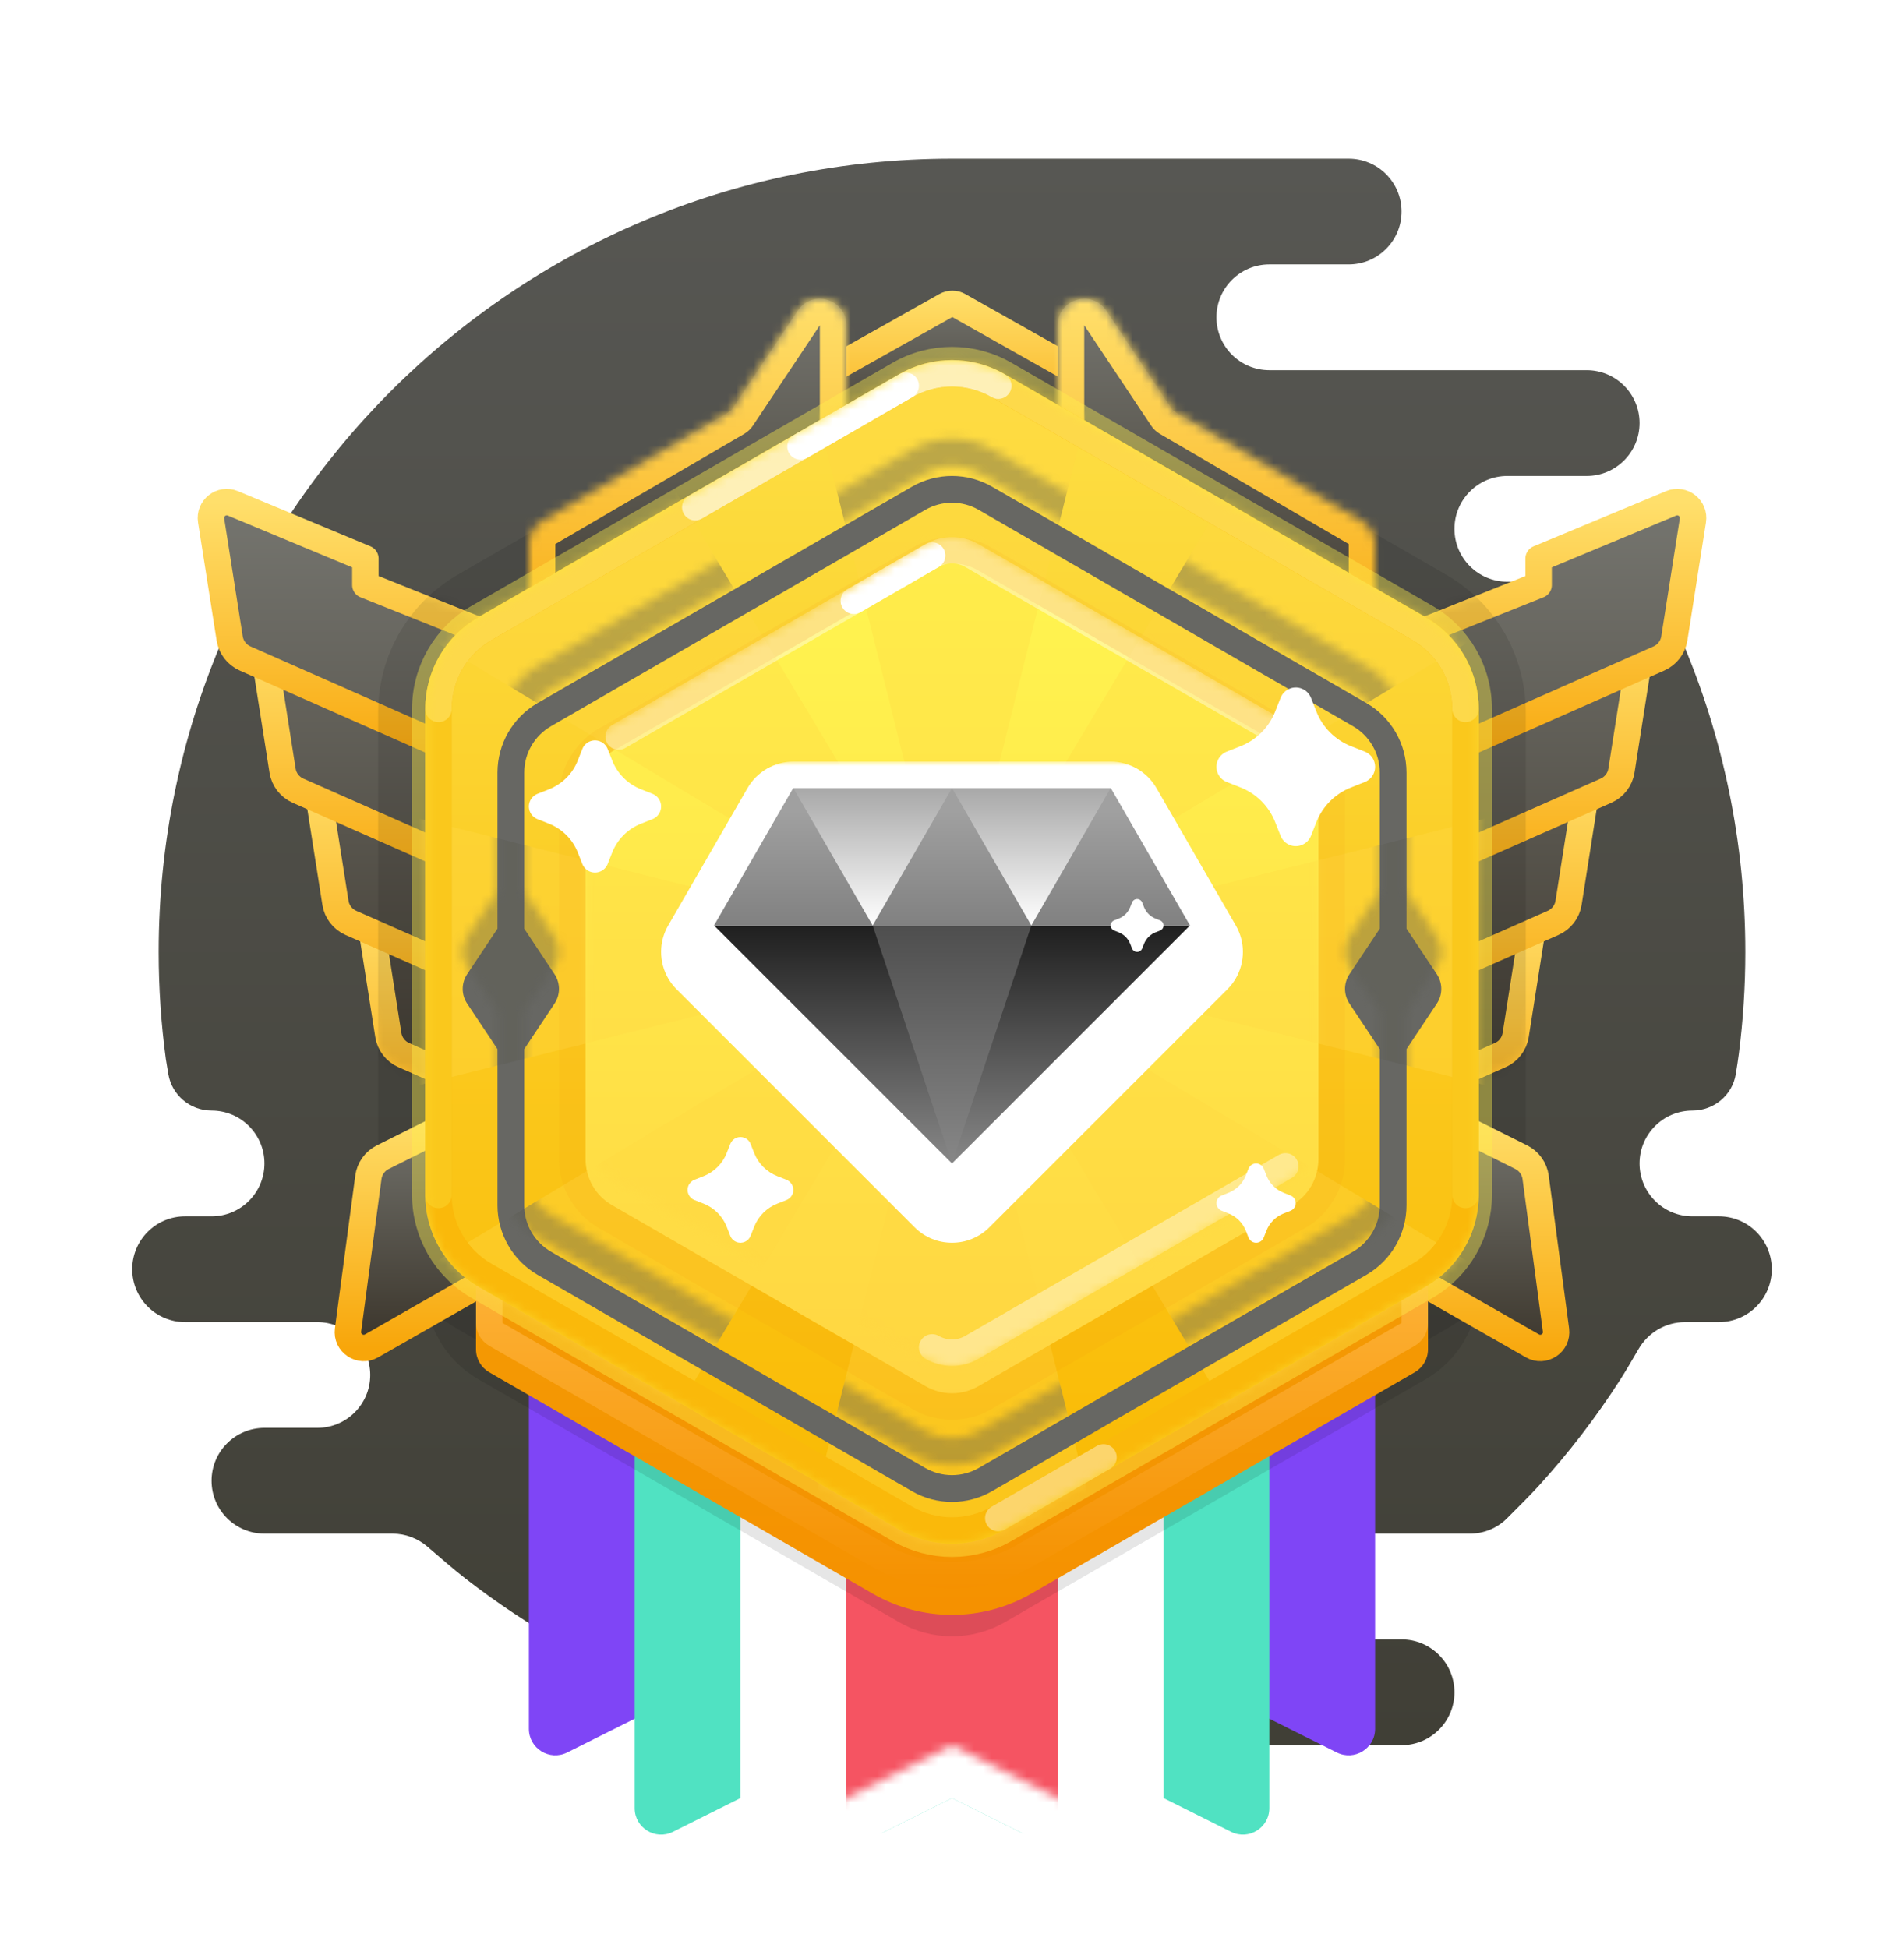
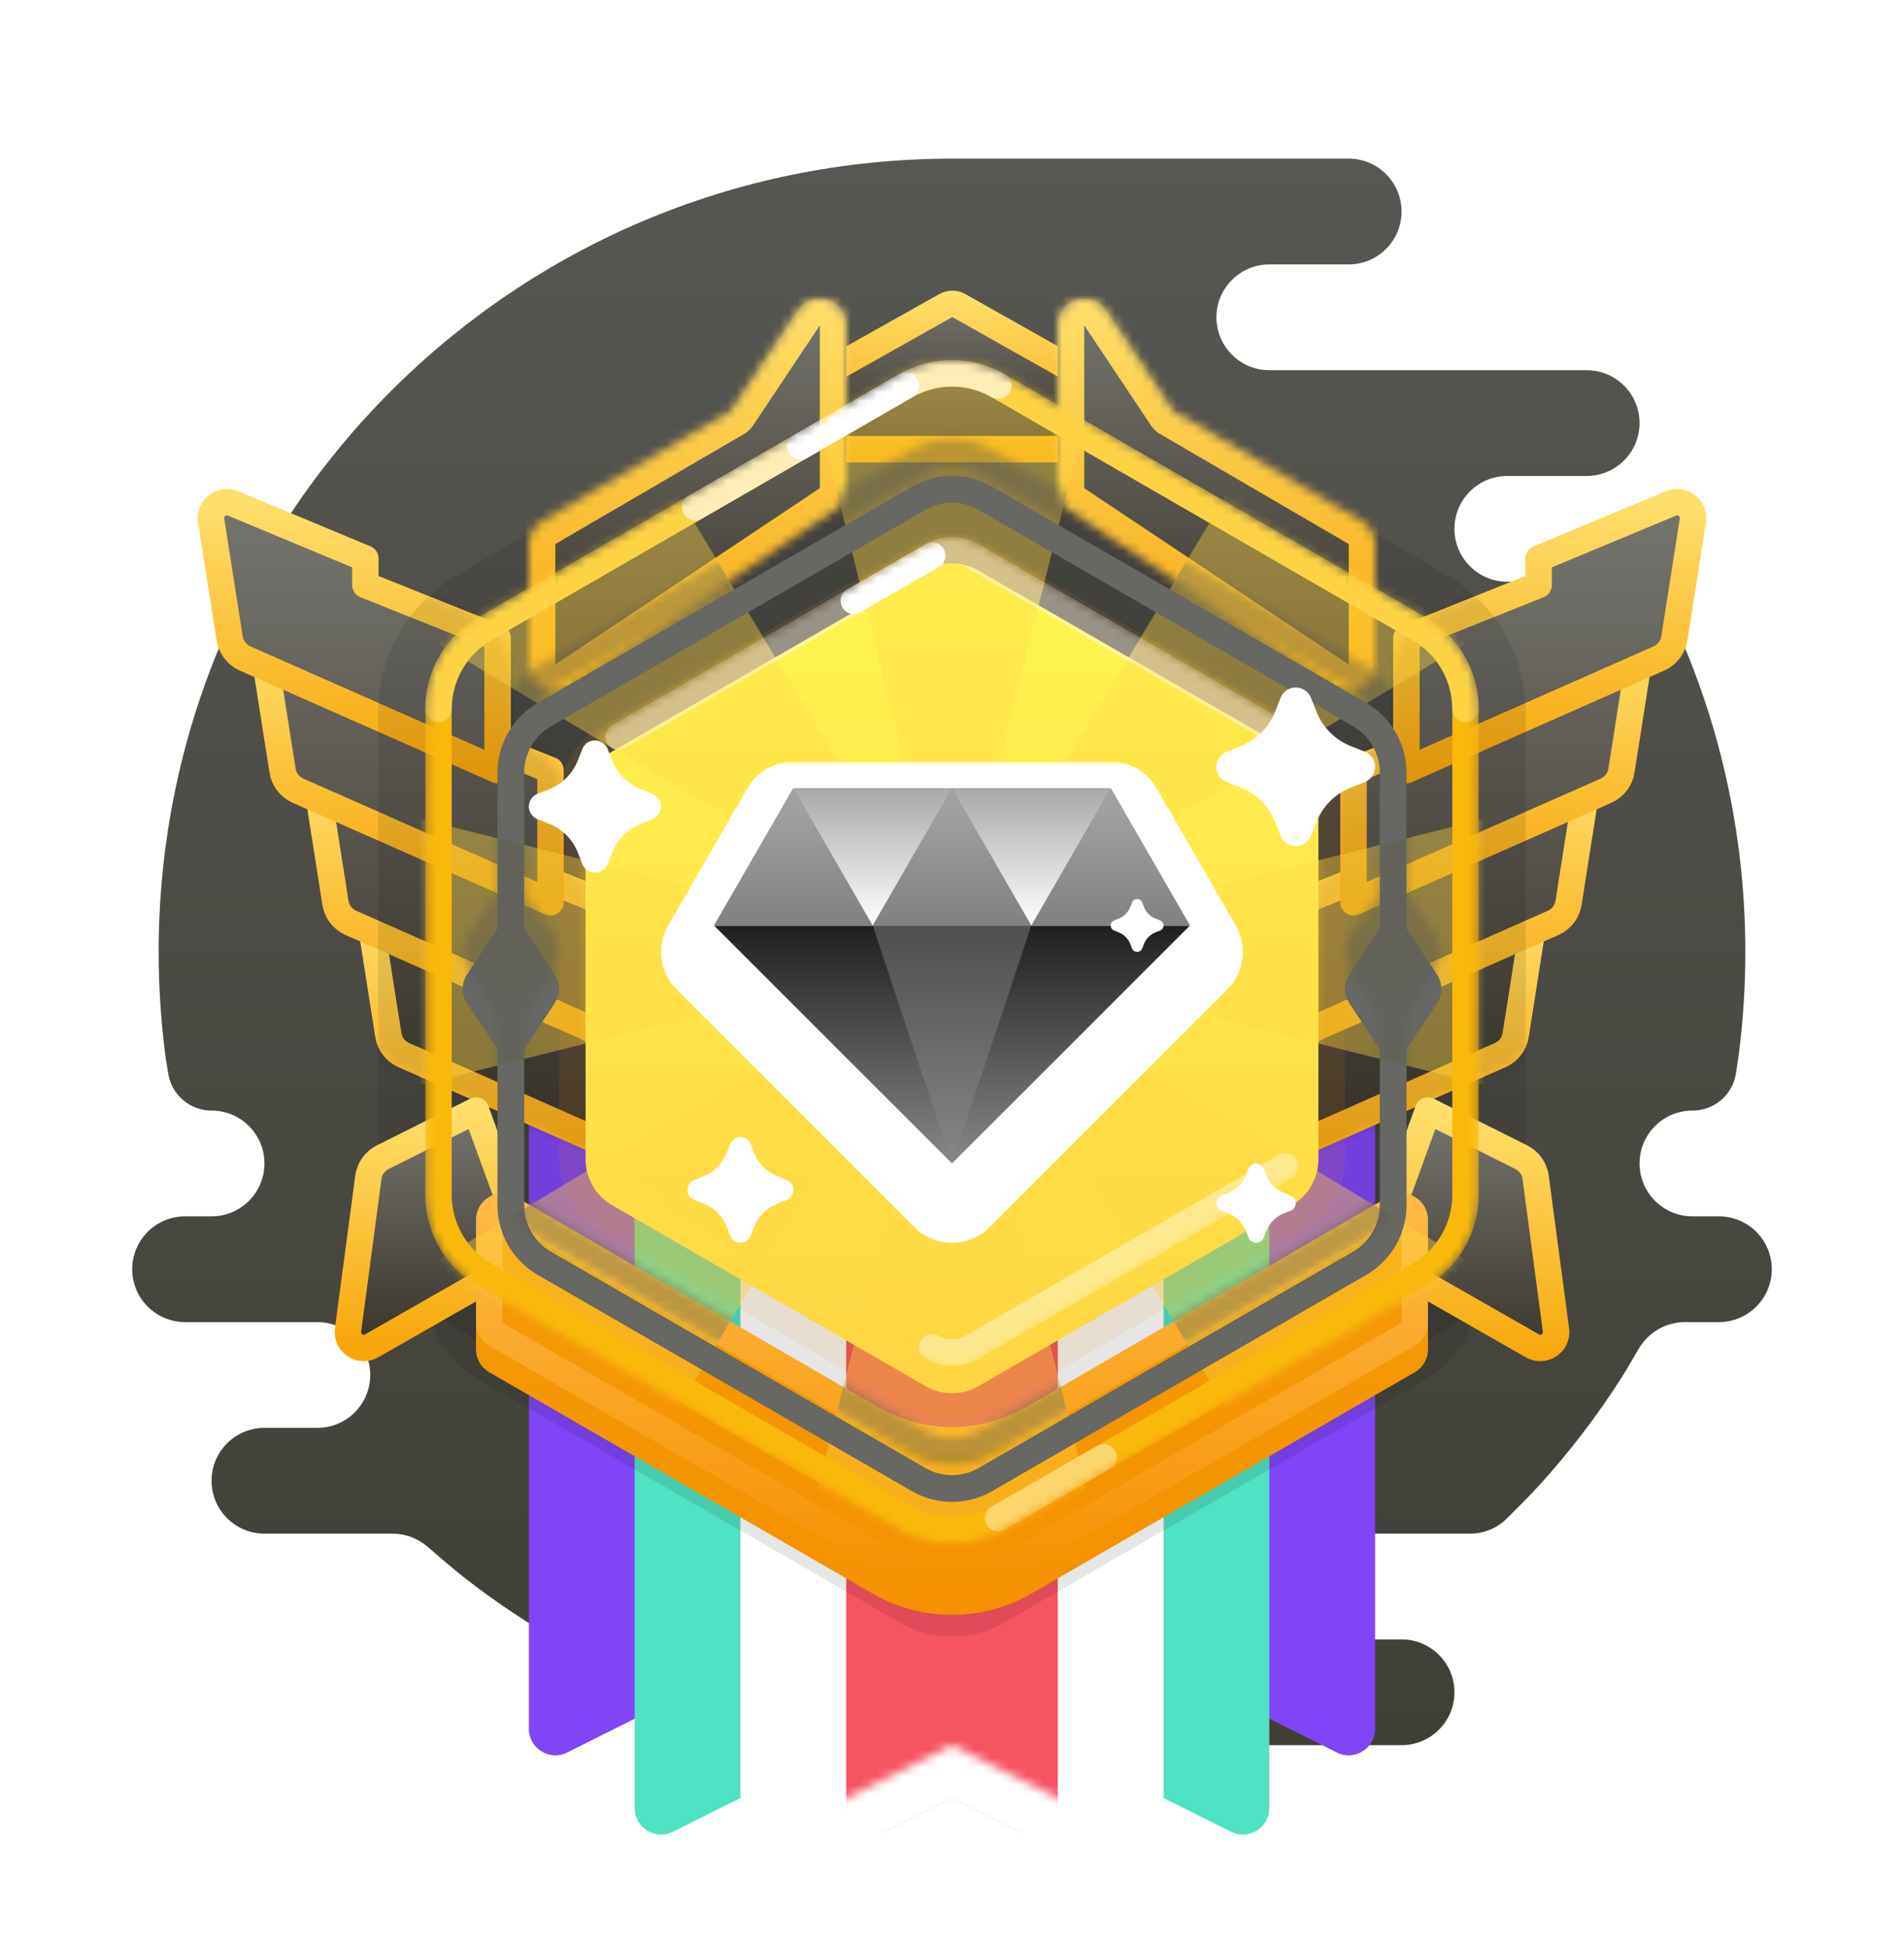
<svg xmlns="http://www.w3.org/2000/svg" width="216" height="221" viewBox="0 0 216 221" fill="none">
  <path fill-rule="evenodd" clip-rule="evenodd" d="M159 186C162.314 186 165 188.686 165 192C165 195.314 162.314 198 159 198H105C104.647 198 104.302 197.97 103.966 197.911C84.692 197.061 66.992 190.148 52.728 179.034C51.568 178.13 49.82 176.631 48.524 175.504C47.416 174.54 46 174 44.531 174H30C26.686 174 24 171.314 24 168C24 164.686 26.686 162 30 162H36C39.314 162 42 159.314 42 156C42 152.686 39.314 150 36 150H21C17.686 150 15 147.314 15 144C15 140.686 17.686 138 21 138H24C27.314 138 30 135.314 30 132C30 128.686 27.314 126 24 126C21.574 126 19.499 124.251 19.095 121.859C18.948 120.99 18.832 120.29 18.813 120.147C18.277 116.175 18 112.12 18 108C18 58.294 58.294 18 108 18C123 18 138 18 153 18C156.314 18 159 20.686 159 24C159 27.314 156.314 30 153 30H144C140.686 30 138 32.686 138 36C138 39.314 140.686 42 144 42H180C183.314 42 186 44.686 186 48C186 51.312 183.317 53.996 180.007 54L171 54C167.686 54 165 56.686 165 60C165 63.314 167.686 66 171 66H183.918C186.187 66 188.267 67.278 189.251 69.322C189.842 70.551 190.464 71.877 190.871 72.835C195.461 83.638 198 95.522 198 108C198 111.921 197.749 115.782 197.263 119.571C197.181 120.208 197.056 121.025 196.919 121.862C196.528 124.264 194.433 126 192 126C188.686 126 186 128.686 186 132C186 135.314 188.686 138 192 138H195C198.314 138 201 140.686 201 144C201 147.314 198.314 150 195 150H191.148C188.97 150 186.967 151.183 185.879 153.07C185.172 154.295 184.386 155.628 183.803 156.538C182.434 158.671 180.978 160.742 179.44 162.747C177.894 164.76 176.266 166.706 174.559 168.58C173.623 169.609 172.105 171.132 170.922 172.302C169.815 173.397 168.318 174 166.761 174H150C146.686 174 144 176.686 144 180C144 183.291 146.649 185.963 149.931 186L159 186Z" fill="url(#paint0_linear_503_14058)" />
  <g opacity="0.1">
    <path fill-rule="evenodd" clip-rule="evenodd" d="M98.996 38.031C104.565 34.815 111.426 34.815 116.996 38.031L164.091 65.221C169.66 68.437 173.091 74.379 173.091 80.81V135.191C173.091 141.622 169.66 147.564 164.091 150.779L116.996 177.97C111.426 181.185 104.565 181.185 98.996 177.97L51.9 150.779C46.331 147.564 42.9 141.622 42.9 135.191L42.9 80.81C42.9 74.379 46.331 68.437 51.9 65.221L98.996 38.031Z" fill="black" style="mix-blend-mode:multiply" />
  </g>
  <g filter="url(#filter0_d_503_14058)">
    <path fill-rule="evenodd" clip-rule="evenodd" d="M60 99H108V190.146C108 192.376 105.653 193.827 103.658 192.829L84 183L64.342 192.829C62.347 193.827 60 192.376 60 190.146V99Z" fill="#7F45F6" />
  </g>
  <g filter="url(#filter1_d_503_14058)">
    <path fill-rule="evenodd" clip-rule="evenodd" d="M72 108H120V199.146C120 201.376 117.653 202.827 115.658 201.829L96 192L76.342 201.829C74.347 202.827 72 201.376 72 199.146V108Z" fill="#50E2C2" />
  </g>
  <g filter="url(#filter2_d_503_14058)">
    <path fill-rule="evenodd" clip-rule="evenodd" d="M108 99H156V190.146C156 192.376 153.653 193.827 151.658 192.829L132 183L112.342 192.829C110.347 193.827 108 192.376 108 190.146V99Z" fill="#7F45F6" />
  </g>
  <g filter="url(#filter3_d_503_14058)">
    <path fill-rule="evenodd" clip-rule="evenodd" d="M96 108H144V199.146C144 201.376 141.653 202.827 139.658 201.829L120 192L100.342 201.829C98.347 202.827 96 201.376 96 199.146V108Z" fill="#50E2C2" />
  </g>
  <g filter="url(#filter4_d_503_14058)">
    <path fill-rule="evenodd" clip-rule="evenodd" d="M84 114H132V205.146C132 207.376 129.653 208.827 127.658 207.829L108 198L88.342 207.829C86.347 208.827 84 207.376 84 205.146V114Z" fill="white" />
  </g>
  <mask id="mask0_503_14058" style="mask-type:luminance" maskUnits="userSpaceOnUse" x="84" y="114" width="48" height="95">
    <path fill-rule="evenodd" clip-rule="evenodd" d="M84 114H132V205.146C132 207.376 129.653 208.827 127.658 207.829L108 198L88.342 207.829C86.347 208.827 84 207.376 84 205.146V114Z" fill="white" />
  </mask>
  <g mask="url(#mask0_503_14058)">
    <rect x="96" y="114" width="24" height="96" fill="#F55462" />
  </g>
  <path style="mix-blend-mode:multiply" opacity="0.1" fill-rule="evenodd" clip-rule="evenodd" d="M102 52.968C105.713 50.825 110.287 50.825 114 52.968L161.756 80.54C165.469 82.683 167.756 86.645 167.756 90.932V146.076C167.756 150.363 165.469 154.324 161.756 156.468L114 184.04C110.287 186.183 105.713 186.183 102 184.04L54.244 156.468C50.531 154.324 48.244 150.363 48.244 146.076L48.244 90.932C48.244 86.645 50.532 82.683 54.244 80.54L102 52.968Z" fill="black" />
  <path fill-rule="evenodd" clip-rule="evenodd" d="M74.45 117.371L59.45 111.371V108.371L44.42 102.109C43.121 101.568 41.731 102.66 41.95 104.05L44.054 117.428C44.212 118.436 44.871 119.294 45.804 119.706L74.45 132.371V117.371Z" fill="url(#paint1_linear_503_14058)" stroke="url(#paint2_linear_503_14058)" stroke-width="3" stroke-linecap="round" stroke-linejoin="round" />
  <path fill-rule="evenodd" clip-rule="evenodd" d="M68.45 102.371L53.45 96.371V93.371L38.42 87.109C37.121 86.568 35.731 87.66 35.95 89.05L38.054 102.428C38.212 103.436 38.871 104.294 39.804 104.706L68.45 117.371V102.371Z" fill="url(#paint3_linear_503_14058)" stroke="url(#paint4_linear_503_14058)" stroke-width="3" stroke-linecap="round" stroke-linejoin="round" />
  <path fill-rule="evenodd" clip-rule="evenodd" d="M62.45 87.371L47.45 81.371V78.371L32.42 72.109C31.121 71.568 29.731 72.66 29.95 74.05L32.054 87.428C32.212 88.436 32.871 89.293 33.804 89.706L62.45 102.371V87.371Z" fill="url(#paint5_linear_503_14058)" stroke="url(#paint6_linear_503_14058)" stroke-width="3" stroke-linecap="round" stroke-linejoin="round" />
  <path fill-rule="evenodd" clip-rule="evenodd" d="M56.45 72.371L41.45 66.371V63.371L26.42 57.109C25.121 56.568 23.731 57.66 23.95 59.05L26.054 72.428C26.212 73.436 26.872 74.294 27.804 74.706L56.45 87.371V72.371Z" fill="url(#paint7_linear_503_14058)" stroke="url(#paint8_linear_503_14058)" stroke-width="3" stroke-linecap="round" stroke-linejoin="round" />
  <mask id="mask1_503_14058" style="mask-type:luminance" maskUnits="userSpaceOnUse" x="22" y="55" width="54" height="76">
    <path fill-rule="evenodd" clip-rule="evenodd" d="M30.631 78.385C30.375 76.757 29.311 75.372 27.804 74.706C26.872 74.293 26.212 73.436 26.054 72.428L23.95 59.05C23.898 58.722 23.938 58.385 24.066 58.078C24.448 57.16 25.502 56.727 26.42 57.109L40.076 62.799C40.908 63.145 41.45 63.958 41.45 64.86C41.45 65.773 42.005 66.594 42.853 66.933L52.678 70.862C54.956 71.774 56.45 73.98 56.45 76.433V81.74C56.45 83.692 57.638 85.447 59.45 86.171C61.261 86.896 62.45 88.651 62.45 90.602V96.74C62.45 98.692 63.638 100.446 65.45 101.171C67.261 101.896 68.45 103.651 68.45 105.602V111.74C68.45 113.692 69.638 115.446 71.45 116.171C73.261 116.896 74.45 118.651 74.45 120.602V123.158C74.45 127.495 69.99 130.399 66.023 128.646L45.804 119.706C44.871 119.294 44.212 118.436 44.054 117.428L42.631 108.384C42.375 106.757 41.31 105.372 39.804 104.706C38.871 104.294 38.212 103.436 38.054 102.428L36.631 93.385C36.375 91.757 35.31 90.372 33.804 89.706C32.871 89.293 32.212 88.436 32.054 87.428L30.631 78.385Z" fill="white" stroke="white" stroke-width="3" />
  </mask>
  <g mask="url(#mask1_503_14058)">
    <g opacity="0.1">
      <path fill-rule="evenodd" clip-rule="evenodd" d="M98.996 38.031C104.565 34.815 111.426 34.815 116.996 38.031L164.091 65.221C169.66 68.437 173.091 74.379 173.091 80.81V135.191C173.091 141.622 169.66 147.564 164.091 150.779L116.996 177.97C111.426 181.185 104.565 181.185 98.996 177.97L51.9 150.779C46.331 147.564 42.9 141.622 42.9 135.191L42.9 80.81C42.9 74.379 46.331 68.437 51.9 65.221L98.996 38.031Z" fill="black" style="mix-blend-mode:multiply" />
    </g>
  </g>
  <path fill-rule="evenodd" clip-rule="evenodd" d="M141.55 117.371L156.55 111.371V108.371L171.58 102.109C172.879 101.568 174.269 102.66 174.05 104.05L171.946 117.428C171.788 118.436 171.128 119.294 170.196 119.706L141.55 132.371V117.371Z" fill="url(#paint9_linear_503_14058)" stroke="url(#paint10_linear_503_14058)" stroke-width="3" stroke-linecap="round" stroke-linejoin="round" />
  <path fill-rule="evenodd" clip-rule="evenodd" d="M147.55 102.371L162.55 96.371V93.371L177.58 87.109C178.879 86.568 180.269 87.66 180.05 89.05L177.946 102.428C177.788 103.436 177.128 104.294 176.196 104.706L147.55 117.371V102.371Z" fill="url(#paint11_linear_503_14058)" stroke="url(#paint12_linear_503_14058)" stroke-width="3" stroke-linecap="round" stroke-linejoin="round" />
  <path fill-rule="evenodd" clip-rule="evenodd" d="M153.55 87.371L168.55 81.371V78.371L183.58 72.109C184.879 71.568 186.269 72.66 186.05 74.05L183.946 87.428C183.788 88.436 183.128 89.293 182.196 89.706L153.55 102.371V87.371Z" fill="url(#paint13_linear_503_14058)" stroke="url(#paint14_linear_503_14058)" stroke-width="3" stroke-linecap="round" stroke-linejoin="round" />
  <path fill-rule="evenodd" clip-rule="evenodd" d="M159.55 72.371L174.55 66.371V63.371L189.58 57.109C190.879 56.568 192.269 57.66 192.05 59.05L189.946 72.428C189.788 73.436 189.128 74.293 188.196 74.706L159.55 87.371V72.371Z" fill="url(#paint15_linear_503_14058)" stroke="url(#paint16_linear_503_14058)" stroke-width="3" stroke-linecap="round" stroke-linejoin="round" />
  <mask id="mask2_503_14058" style="mask-type:luminance" maskUnits="userSpaceOnUse" x="140" y="55" width="54" height="76">
    <path fill-rule="evenodd" clip-rule="evenodd" d="M185.369 78.385C185.624 76.757 186.689 75.372 188.196 74.706C189.128 74.293 189.788 73.436 189.946 72.428L192.05 59.05C192.102 58.722 192.062 58.385 191.934 58.078C191.551 57.16 190.497 56.727 189.58 57.109L175.924 62.799C175.092 63.145 174.55 63.958 174.55 64.86C174.55 65.773 173.994 66.594 173.147 66.933L163.322 70.862C161.044 71.774 159.55 73.98 159.55 76.433V81.74C159.55 83.692 158.362 85.447 156.55 86.171C154.738 86.896 153.55 88.651 153.55 90.602V96.74C153.55 98.692 152.362 100.446 150.55 101.171C148.738 101.896 147.55 103.651 147.55 105.602V111.74C147.55 113.692 146.362 115.446 144.55 116.171C142.738 116.896 141.55 118.651 141.55 120.602V123.158C141.55 127.495 146.01 130.399 149.977 128.646L170.196 119.706C171.128 119.294 171.788 118.436 171.946 117.428L173.369 108.384C173.624 106.757 174.689 105.372 176.196 104.706C177.128 104.294 177.788 103.436 177.946 102.428L179.369 93.385C179.624 91.757 180.689 90.372 182.196 89.706C183.128 89.293 183.788 88.436 183.946 87.428L185.369 78.385Z" fill="white" stroke="white" stroke-width="3" />
  </mask>
  <g mask="url(#mask2_503_14058)">
    <g opacity="0.1">
      <path fill-rule="evenodd" clip-rule="evenodd" d="M116.996 38.031C111.426 34.815 104.565 34.815 98.996 38.031L51.9 65.221C46.331 68.437 42.9 74.379 42.9 80.81V135.191C42.9 141.622 46.331 147.564 51.9 150.779L98.996 177.97C104.565 181.185 111.426 181.185 116.995 177.97L164.091 150.779C169.66 147.564 173.091 141.622 173.091 135.191L173.091 80.81C173.091 74.379 169.66 68.437 164.091 65.221L116.996 38.031Z" fill="black" style="mix-blend-mode:multiply" />
    </g>
  </g>
  <path fill-rule="evenodd" clip-rule="evenodd" d="M54 126L43.422 131.289C42.533 131.734 41.921 132.59 41.79 133.576L39.481 150.895C39.284 152.372 40.864 153.435 42.158 152.695L60 142.5L54 126Z" fill="url(#paint17_linear_503_14058)" stroke="url(#paint18_linear_503_14058)" stroke-width="3" stroke-linecap="round" stroke-linejoin="round" />
  <path fill-rule="evenodd" clip-rule="evenodd" d="M162 126L172.578 131.289C173.467 131.734 174.079 132.59 174.21 133.576L176.519 150.895C176.716 152.372 175.136 153.435 173.842 152.695L156 142.5L162 126Z" fill="url(#paint19_linear_503_14058)" stroke="url(#paint20_linear_503_14058)" stroke-width="3" stroke-linecap="round" stroke-linejoin="round" />
  <path d="M132.691 48.155C134.034 48.913 133.497 50.962 131.954 50.962H84.046C82.502 50.962 81.965 48.911 83.311 48.154L107.3 34.667C107.757 34.41 108.315 34.41 108.772 34.668L132.691 48.155Z" fill="url(#paint21_linear_503_14058)" stroke="url(#paint22_linear_503_14058)" stroke-width="3" stroke-linecap="round" stroke-linejoin="round" />
  <g filter="url(#filter5_i_503_14058)">
    <path fill-rule="evenodd" clip-rule="evenodd" d="M162 150.091C162 151.163 161.428 152.153 160.5 152.689L117 177.804C111.431 181.02 104.569 181.02 99 177.804L55.5 152.689C54.572 152.153 54 151.163 54 150.091V138.387C54 136.075 56.506 134.632 58.506 135.793L99.567 159.625C104.781 162.652 111.219 162.652 116.434 159.625L157.494 135.793C159.494 134.632 162 136.075 162 138.387V150.091Z" fill="url(#paint23_linear_503_14058)" />
  </g>
  <path d="M160.5 150.091C160.5 150.627 160.214 151.122 159.75 151.39L116.25 176.505C111.145 179.453 104.855 179.453 99.75 176.505L56.25 151.39C55.786 151.122 55.5 150.627 55.5 150.091V138.387C55.5 137.231 56.753 136.509 57.753 137.09L98.814 160.923C104.494 164.22 111.506 164.22 117.187 160.923L158.247 137.09C159.247 136.509 160.5 137.231 160.5 138.387V150.091Z" stroke="url(#paint24_linear_503_14058)" stroke-width="3" stroke-linecap="round" stroke-linejoin="round" />
  <mask id="path-28-inside-1_503_14058" fill="white">
    <path fill-rule="evenodd" clip-rule="evenodd" d="M96.008 44.21C96.008 44.214 96.008 44.218 96.008 44.223V55.394C96.008 56.398 95.506 57.334 94.671 57.891L64.664 77.892C62.67 79.22 60 77.791 60 75.395V61.724C60 60.656 60.567 59.67 61.489 59.132L82.913 46.637L90.512 35.242C92.158 32.773 96.008 33.938 96.008 36.906V44.21Z" />
  </mask>
  <path fill-rule="evenodd" clip-rule="evenodd" d="M96.008 44.21C96.008 44.214 96.008 44.218 96.008 44.223V55.394C96.008 56.398 95.506 57.334 94.671 57.891L64.664 77.892C62.67 79.22 60 77.791 60 75.395V61.724C60 60.656 60.567 59.67 61.489 59.132L82.913 46.637L90.512 35.242C92.158 32.773 96.008 33.938 96.008 36.906V44.21Z" fill="url(#paint25_linear_503_14058)" />
  <path d="M96.008 44.21H93.008L93.008 44.223L96.008 44.21ZM94.671 57.891L96.335 60.387V60.387L94.671 57.891ZM64.664 77.892L63 75.395H63L64.664 77.892ZM61.489 59.132L59.977 56.541H59.977L61.489 59.132ZM82.913 46.637L84.425 49.228C84.819 48.998 85.156 48.681 85.409 48.301L82.913 46.637ZM90.512 35.242L93.008 36.906V36.906L90.512 35.242ZM93.008 44.223L93.008 44.223H99.008C99.008 44.215 99.008 44.206 99.008 44.197L93.008 44.223ZM93.008 44.223V55.394H99.008V44.223H93.008ZM93.008 55.394L96.335 60.387C98.005 59.274 99.008 57.401 99.008 55.394H93.008ZM93.008 55.394L63 75.395L66.328 80.388L96.335 60.387L93.008 55.394ZM63 75.395L63 75.395H57C57 80.187 62.34 83.046 66.328 80.388L63 75.395ZM63 75.395V61.724H57V75.395H63ZM63 61.724L63 61.724L59.977 56.541C58.134 57.616 57 59.589 57 61.724H63ZM63 61.724L84.425 49.228L81.402 44.045L59.977 56.541L63 61.724ZM85.409 48.301L93.008 36.906L88.016 33.578L80.418 44.972L85.409 48.301ZM93.008 36.906C93.02 36.887 93.029 36.878 93.032 36.874C93.035 36.871 93.034 36.873 93.029 36.876C93.025 36.88 93.018 36.884 93.01 36.888C93.002 36.892 92.995 36.895 92.988 36.897C92.975 36.902 92.97 36.901 92.975 36.901C92.978 36.901 92.982 36.901 92.988 36.902C92.994 36.903 93.001 36.904 93.008 36.906C93.015 36.908 93.021 36.911 93.026 36.914C93.032 36.916 93.035 36.918 93.038 36.92C93.042 36.923 93.037 36.92 93.029 36.91C93.025 36.904 93.02 36.898 93.016 36.89C93.011 36.882 93.008 36.875 93.006 36.869C93.004 36.864 93.004 36.862 93.005 36.866C93.006 36.871 93.008 36.883 93.008 36.906H99.008C99.008 30.97 91.309 28.639 88.016 33.578L93.008 36.906ZM93.008 36.906V44.21H99.008V36.906H93.008Z" fill="url(#paint26_linear_503_14058)" mask="url(#path-28-inside-1_503_14058)" />
  <mask id="path-30-inside-2_503_14058" fill="white">
    <path fill-rule="evenodd" clip-rule="evenodd" d="M120 44.21C120 44.214 120 44.218 120 44.223V55.394C120 56.398 120.501 57.334 121.336 57.891L151.344 77.892C153.337 79.22 156.008 77.791 156.008 75.395V61.724C156.008 60.656 155.441 59.67 154.519 59.132L133.094 46.637L125.496 35.242C123.849 32.773 120 33.938 120 36.906V44.21Z" />
  </mask>
  <path fill-rule="evenodd" clip-rule="evenodd" d="M120 44.21C120 44.214 120 44.218 120 44.223V55.394C120 56.398 120.501 57.334 121.336 57.891L151.344 77.892C153.337 79.22 156.008 77.791 156.008 75.395V61.724C156.008 60.656 155.441 59.67 154.519 59.132L133.094 46.637L125.496 35.242C123.849 32.773 120 33.938 120 36.906V44.21Z" fill="url(#paint27_linear_503_14058)" />
  <path d="M120 44.21L123 44.222V44.21H120ZM121.336 57.891L119.672 60.387L119.672 60.387L121.336 57.891ZM151.344 77.892L153.008 75.395L151.344 77.892ZM154.519 59.132L156.03 56.541V56.541L154.519 59.132ZM133.094 46.637L130.598 48.301C130.851 48.681 131.188 48.998 131.583 49.228L133.094 46.637ZM125.496 35.242L127.992 33.578L125.496 35.242ZM117 44.198C117 44.206 117 44.214 117 44.223H123C123 44.222 123 44.222 123 44.222L117 44.198ZM117 44.223V55.394H123V44.223H117ZM117 55.394C117 57.401 118.003 59.274 119.672 60.387L123 55.394H123H117ZM119.672 60.387L149.68 80.388L153.008 75.395L123 55.394L119.672 60.387ZM149.68 80.388C153.667 83.046 159.008 80.187 159.008 75.395H153.008L153.008 75.395L149.68 80.388ZM159.008 75.395V61.724H153.008V75.395H159.008ZM159.008 61.724C159.008 59.589 157.874 57.616 156.03 56.541L153.008 61.724V61.724H159.008ZM156.03 56.541L134.605 44.045L131.583 49.228L153.008 61.724L156.03 56.541ZM135.59 44.972L127.992 33.578L123 36.906L130.598 48.301L135.59 44.972ZM127.992 33.578C124.699 28.639 117 30.97 117 36.906H123C123 36.883 123.002 36.871 123.003 36.866C123.003 36.862 123.003 36.864 123.001 36.869C122.999 36.875 122.996 36.882 122.992 36.89C122.988 36.898 122.983 36.904 122.979 36.91C122.97 36.92 122.966 36.923 122.97 36.92C122.972 36.918 122.976 36.916 122.981 36.914C122.987 36.911 122.993 36.908 123 36.906C123.007 36.904 123.014 36.903 123.02 36.902C123.026 36.901 123.03 36.901 123.032 36.901C123.038 36.901 123.033 36.902 123.019 36.897C123.013 36.895 123.005 36.892 122.997 36.888C122.989 36.884 122.983 36.88 122.978 36.876C122.973 36.873 122.973 36.871 122.976 36.874C122.979 36.878 122.987 36.887 123 36.906L127.992 33.578ZM117 36.906V44.21H123V36.906H117Z" fill="url(#paint28_linear_503_14058)" mask="url(#path-30-inside-2_503_14058)" />
-   <path fill-rule="evenodd" clip-rule="evenodd" d="M102 42.464C105.713 40.321 110.287 40.321 114 42.464L161.756 70.036C165.469 72.18 167.756 76.141 167.756 80.428V135.572C167.756 139.859 165.469 143.821 161.756 145.964L114 173.536C110.287 175.679 105.713 175.679 102 173.536L54.244 145.964C50.531 143.821 48.244 139.859 48.244 135.572V80.428C48.244 76.141 50.531 72.18 54.244 70.036L102 42.464Z" fill="url(#paint29_linear_503_14058)" stroke="#FFF04D" stroke-opacity="0.4" stroke-width="3" />
  <mask id="mask3_503_14058" style="mask-type:luminance" maskUnits="userSpaceOnUse" x="48" y="40" width="120" height="136">
    <path fill-rule="evenodd" clip-rule="evenodd" d="M102 42.464C105.713 40.321 110.287 40.321 114 42.464L161.756 70.036C165.469 72.18 167.756 76.141 167.756 80.428V135.572C167.756 139.859 165.469 143.821 161.756 145.964L114 173.536C110.287 175.679 105.713 175.679 102 173.536L54.244 145.964C50.531 143.821 48.244 139.859 48.244 135.572V80.428C48.244 76.141 50.531 72.18 54.244 70.036L102 42.464Z" fill="white" />
  </mask>
  <g mask="url(#mask3_503_14058)">
    <g style="mix-blend-mode:multiply" opacity="0.4">
      <path d="M108 108L126 36H90L108 108L69.816 44.36L44.361 69.816L108 108L36 90V126L108 108L44.361 146.184L69.816 171.64L108 108L90 180H126L108 108L146.184 171.64L171.639 146.184L108 108L180 126V90L108 108L171.639 69.816L146.184 44.36L108 108Z" fill="#FFD640" />
    </g>
    <g filter="url(#filter6_di_503_14058)">
      <path fill-rule="evenodd" clip-rule="evenodd" d="M155.013 75.566L112.55 51.021C109.734 49.394 106.266 49.394 103.45 51.021L60.987 75.566C58.172 77.193 56.437 80.201 56.437 83.455V101.163L52.995 106.332C52.324 107.339 52.324 108.651 52.995 109.658L56.437 114.827V132.545C56.437 135.8 58.172 138.807 60.987 140.435L103.45 164.98C106.266 166.607 109.734 166.607 112.55 164.98L155.013 140.435C157.828 138.807 159.562 135.8 159.562 132.545V114.827L163.005 109.658C163.676 108.651 163.676 107.339 163.005 106.332L159.562 101.163V83.455C159.562 80.201 157.828 77.193 155.013 75.566ZM59.471 114.827V132.545C59.471 134.715 60.627 136.72 62.504 137.805L104.967 162.35C106.844 163.435 109.156 163.435 111.033 162.35L153.496 137.805C155.373 136.72 156.529 134.715 156.529 132.545V114.828L153.087 109.658C152.416 108.651 152.416 107.339 153.087 106.332L156.529 101.162V83.455C156.529 81.285 155.373 79.281 153.496 78.196L111.033 53.651C109.156 52.566 106.844 52.566 104.967 53.651L62.504 78.196C60.627 79.281 59.471 81.285 59.471 83.455V101.163L62.913 106.332C63.584 107.339 63.584 108.651 62.913 109.658L59.471 114.827Z" fill="#676763" />
    </g>
    <mask id="mask4_503_14058" style="mask-type:luminance" maskUnits="userSpaceOnUse" x="52" y="49" width="112" height="118">
      <path fill-rule="evenodd" clip-rule="evenodd" d="M155.013 75.566L112.55 51.021C109.734 49.394 106.266 49.394 103.45 51.021L60.987 75.566C58.172 77.193 56.437 80.201 56.437 83.455V101.163L52.995 106.332C52.324 107.339 52.324 108.651 52.995 109.658L56.437 114.827V132.545C56.437 135.8 58.172 138.807 60.987 140.435L103.45 164.98C106.266 166.607 109.734 166.607 112.55 164.98L155.013 140.435C157.828 138.807 159.562 135.8 159.562 132.545V114.827L163.005 109.658C163.676 108.651 163.676 107.339 163.005 106.332L159.562 101.163V83.455C159.562 80.201 157.828 77.193 155.013 75.566ZM59.471 114.827V132.545C59.471 134.715 60.627 136.72 62.504 137.805L104.967 162.35C106.844 163.435 109.156 163.435 111.033 162.35L153.496 137.805C155.373 136.72 156.529 134.715 156.529 132.545V114.828L153.087 109.658C152.416 108.651 152.416 107.339 153.087 106.332L156.529 101.162V83.455C156.529 81.285 155.373 79.281 153.496 78.196L111.033 53.651C109.156 52.566 106.844 52.566 104.967 53.651L62.504 78.196C60.627 79.281 59.471 81.285 59.471 83.455V101.163L62.913 106.332C63.584 107.339 63.584 108.651 62.913 109.658L59.471 114.827Z" fill="white" />
    </mask>
    <g mask="url(#mask4_503_14058)">
      <g style="mix-blend-mode:multiply" opacity="0.4">
        <path fill-rule="evenodd" clip-rule="evenodd" d="M108 108L36 90V126L108 108ZM108 108L126 36H90L108 108ZM108 108L180 126V90L108 108ZM108 108L146.184 44.36L171.64 69.816L108 108ZM108 108L171.64 146.184L146.184 171.64L108 108ZM108 108L69.816 171.64L44.36 146.184L108 108ZM108 108L126 180H90L108 108Z" fill="#5A5951" />
        <path d="M69.816 44.36L44.36 69.816L108 108L69.816 44.36Z" fill="#5A5951" />
      </g>
    </g>
    <path d="M113.25 43.763C110.001 41.888 105.999 41.888 102.75 43.763L54.994 71.335C51.746 73.211 49.744 76.677 49.744 80.428L49.744 135.572C49.744 139.323 51.746 142.79 54.994 144.665L102.75 172.237C105.999 174.113 110.001 174.113 113.25 172.237L161.006 144.665C164.254 142.79 166.256 139.323 166.256 135.572V80.428C166.256 76.677 164.254 73.211 161.006 71.335L113.25 43.763Z" stroke="#FAB90A" stroke-width="3" />
    <path opacity="0.4" d="M113.25 172.237C118.867 168.994 122.846 166.697 125.189 165.344" stroke="white" stroke-width="3" stroke-linecap="round" />
-     <path d="M166.256 135.572V80.428C166.256 76.677 164.254 73.211 161.006 71.335L113.25 43.763C110.001 41.888 105.999 41.888 102.75 43.763L54.994 71.335C51.746 73.211 49.744 76.677 49.744 80.428L49.744 135.572" stroke="#FAC81C" stroke-width="3" stroke-linecap="round" />
    <path opacity="0.6" d="M166.256 80.428C166.256 76.677 164.254 73.211 161.006 71.335L113.25 43.763C110.001 41.888 105.999 41.888 102.75 43.763L54.994 71.335C51.746 73.211 49.744 76.677 49.744 80.428" stroke="#FFE56A" stroke-width="3" stroke-linecap="round" />
    <path opacity="0.6" d="M113.25 43.763C110.001 41.888 105.999 41.888 102.75 43.763C102.75 43.763 86.831 52.954 78.872 57.549" stroke="white" stroke-width="3" stroke-linecap="round" />
    <path d="M102.75 43.763C102.75 43.763 94.325 48.627 90.811 50.656" stroke="white" stroke-width="3" stroke-linecap="round" />
  </g>
  <g filter="url(#filter7_d_503_14058)">
    <path fill-rule="evenodd" clip-rule="evenodd" d="M105 61.732C106.856 60.66 109.144 60.66 111 61.732L146.569 82.268C148.426 83.34 149.569 85.32 149.569 87.464V128.536C149.569 130.679 148.426 132.66 146.569 133.732L111 154.268C109.144 155.34 106.856 155.34 105 154.268L69.431 133.732C67.574 132.66 66.431 130.679 66.431 128.536V87.464C66.431 85.32 67.574 83.34 69.431 82.268L105 61.732Z" fill="url(#paint30_linear_503_14058)" />
    <path d="M111.75 60.433C109.429 59.093 106.571 59.093 104.25 60.433L68.681 80.969C66.36 82.309 64.931 84.785 64.931 87.464V128.536C64.931 131.215 66.36 133.691 68.681 135.031L104.25 155.567C106.571 156.907 109.429 156.907 111.75 155.567L147.319 135.031C149.64 133.691 151.069 131.215 151.069 128.536V87.464C151.069 84.785 149.64 82.309 147.319 80.969L111.75 60.433Z" stroke="#F5900D" stroke-opacity="0.1" stroke-width="3" style="mix-blend-mode:multiply" />
  </g>
  <mask id="mask5_503_14058" style="mask-type:luminance" maskUnits="userSpaceOnUse" x="66" y="60" width="84" height="96">
    <path fill-rule="evenodd" clip-rule="evenodd" d="M105 61.732C106.856 60.66 109.144 60.66 111 61.732L146.569 82.268C148.426 83.34 149.569 85.32 149.569 87.464V128.536C149.569 130.679 148.426 132.66 146.569 133.732L111 154.268C109.144 155.34 106.856 155.34 105 154.268L69.431 133.732C67.574 132.66 66.431 130.679 66.431 128.536V87.464C66.431 85.32 67.574 83.34 69.431 82.268L105 61.732Z" fill="white" />
  </mask>
  <g mask="url(#mask5_503_14058)">
    <g style="mix-blend-mode:multiply" opacity="0.3">
      <path fill-rule="evenodd" clip-rule="evenodd" d="M108 108L60 120V96L108 108ZM108 108L120 60H96L108 108ZM108 108L156 96V120L108 108ZM108 108L133.456 65.574L150.426 82.544L108 108ZM108 108L133.456 150.426L150.426 133.456L108 108ZM108 108L96 156H120L108 108ZM108 108L82.544 150.426L65.574 133.456L108 108Z" fill="#FFD640" />
      <path d="M82.544 65.574L65.574 82.544L108 108L82.544 65.574Z" fill="#FFD640" />
    </g>
    <path opacity="0.4" d="M145.819 83.567L110.25 63.031C108.858 62.227 107.142 62.227 105.75 63.031C101.567 65.446 98.603 67.157 96.858 68.165C93.226 70.261 90.262 71.973 87.966 73.299C84.013 75.581 78.085 79.003 70.181 83.567" stroke="white" stroke-width="3" stroke-linecap="round" />
    <path d="M105.75 63.031C101.567 65.446 98.603 67.157 96.858 68.165" stroke="white" stroke-width="3" stroke-linecap="round" />
    <path opacity="0.4" d="M145.819 132.33L110.25 152.866C108.858 153.67 107.142 153.67 105.75 152.866" stroke="white" stroke-width="3" stroke-linecap="round" />
  </g>
  <g filter="url(#filter8_d_503_14058)">
    <mask id="path-51-outside-3_503_14058" maskUnits="userSpaceOnUse" x="74" y="83.411" width="68" height="55" fill="black">
      <rect fill="white" x="74" y="83.411" width="68" height="55" />
      <path fill-rule="evenodd" clip-rule="evenodd" d="M81 105L90 89.411H126L135 105H81ZM108 132L135 105H81L108 132Z" />
    </mask>
    <path fill-rule="evenodd" clip-rule="evenodd" d="M81 105L90 89.411H126L135 105H81ZM108 132L135 105H81L108 132Z" fill="white" />
    <path d="M90 89.411V83.411C87.856 83.411 85.876 84.555 84.804 86.411L90 89.411ZM81 105L75.804 102C74.732 103.856 74.732 106.143 75.804 108C76.876 109.856 78.856 111 81 111V105ZM126 89.411L131.196 86.411C130.124 84.555 128.144 83.411 126 83.411V89.411ZM135 105V111C137.144 111 139.124 109.856 140.196 108C141.268 106.143 141.268 103.856 140.196 102L135 105ZM135 105L139.243 109.243C140.959 107.527 141.472 104.946 140.543 102.704C139.615 100.462 137.427 99 135 99V105ZM108 132L103.757 136.243C106.101 138.586 109.899 138.586 112.243 136.243L108 132ZM81 105V99C78.573 99 76.385 100.462 75.457 102.704C74.528 104.946 75.041 107.527 76.757 109.243L81 105ZM84.804 86.411L75.804 102L86.196 108L95.196 92.411L84.804 86.411ZM126 83.411H90V95.411H126V83.411ZM140.196 102L131.196 86.411L120.804 92.411L129.804 108L140.196 102ZM81 111H135V99H81V111ZM130.757 100.757L103.757 127.757L112.243 136.243L139.243 109.243L130.757 100.757ZM81 111H135V99H81V111ZM112.243 127.757L85.243 100.757L76.757 109.243L103.757 136.243L112.243 127.757Z" fill="white" mask="url(#path-51-outside-3_503_14058)" />
  </g>
  <path fill-rule="evenodd" clip-rule="evenodd" d="M108 132L135 105H81L108 132Z" fill="url(#paint31_linear_503_14058)" />
  <path fill-rule="evenodd" clip-rule="evenodd" d="M108 132L99 105H117L108 132Z" fill="url(#paint32_linear_503_14058)" />
  <path d="M90 89.411L81 105H135L126 89.411H90Z" fill="url(#paint33_linear_503_14058)" />
  <path d="M90 89.411L99 105H81L90 89.411Z" fill="url(#paint34_linear_503_14058)" />
  <path d="M108 89.411L117 105H99L108 89.411Z" fill="url(#paint35_linear_503_14058)" />
  <path d="M126 89.411L135 105H117L126 89.411Z" fill="url(#paint36_linear_503_14058)" />
  <g filter="url(#filter9_d_503_14058)">
    <path fill-rule="evenodd" clip-rule="evenodd" d="M140.733 89.34L139.175 88.725C138.222 88.35 137.754 87.272 138.13 86.32C138.318 85.841 138.697 85.463 139.175 85.275L140.733 84.66C142.529 83.952 143.952 82.529 144.66 80.733L145.275 79.175C145.65 78.222 146.728 77.754 147.68 78.13C148.158 78.318 148.537 78.697 148.725 79.175L149.34 80.733C150.048 82.529 151.471 83.952 153.267 84.66L154.825 85.275C155.778 85.65 156.246 86.728 155.87 87.68C155.682 88.159 155.303 88.537 154.825 88.725L153.267 89.34C151.471 90.048 150.048 91.471 149.34 93.267L148.725 94.825C148.35 95.778 147.272 96.246 146.32 95.87C145.842 95.682 145.463 95.303 145.275 94.825L144.66 93.267C143.952 91.471 142.529 90.048 140.733 89.34Z" fill="white" />
  </g>
  <g filter="url(#filter10_d_503_14058)">
    <path fill-rule="evenodd" clip-rule="evenodd" d="M79.822 136.56L78.783 136.15C78.148 135.9 77.836 135.182 78.087 134.546C78.212 134.228 78.465 133.975 78.783 133.85L79.822 133.44C81.02 132.968 81.968 132.02 82.44 130.822L82.85 129.783C83.1 129.148 83.818 128.836 84.454 129.087C84.772 129.212 85.025 129.464 85.15 129.783L85.56 130.822C86.032 132.02 86.98 132.968 88.178 133.44L89.217 133.85C89.852 134.1 90.164 134.818 89.913 135.454C89.788 135.772 89.535 136.025 89.217 136.15L88.178 136.56C86.98 137.032 86.032 137.98 85.56 139.178L85.15 140.217C84.9 140.852 84.182 141.164 83.546 140.913C83.228 140.788 82.975 140.536 82.85 140.217L82.44 139.178C81.968 137.98 81.02 137.032 79.822 136.56Z" fill="white" />
  </g>
  <g filter="url(#filter11_d_503_14058)">
    <path fill-rule="evenodd" clip-rule="evenodd" d="M62.277 93.45L60.979 92.938C60.185 92.625 59.795 91.727 60.108 90.933C60.265 90.535 60.581 90.219 60.979 90.062L62.277 89.55C63.775 88.96 64.96 87.775 65.55 86.277L66.062 84.979C66.375 84.185 67.273 83.795 68.067 84.108C68.465 84.265 68.781 84.581 68.938 84.979L69.45 86.277C70.04 87.775 71.225 88.96 72.723 89.55L74.021 90.062C74.815 90.375 75.205 91.273 74.892 92.067C74.735 92.465 74.419 92.781 74.021 92.938L72.723 93.45C71.225 94.04 70.04 95.225 69.45 96.723L68.938 98.021C68.625 98.815 67.727 99.205 66.933 98.892C66.535 98.735 66.219 98.419 66.062 98.021L65.55 96.723C64.96 95.225 63.775 94.04 62.277 93.45Z" fill="white" />
  </g>
  <g filter="url(#filter12_d_503_14058)">
    <path fill-rule="evenodd" clip-rule="evenodd" d="M139.366 137.67L138.587 137.363C138.111 137.175 137.877 136.636 138.065 136.16C138.159 135.921 138.348 135.732 138.587 135.637L139.366 135.33C140.265 134.976 140.976 134.265 141.33 133.366L141.637 132.587C141.825 132.111 142.364 131.877 142.84 132.065C143.079 132.159 143.268 132.348 143.363 132.587L143.67 133.366C144.024 134.265 144.735 134.976 145.634 135.33L146.413 135.637C146.889 135.825 147.123 136.364 146.935 136.84C146.841 137.079 146.652 137.268 146.413 137.363L145.634 137.67C144.735 138.024 144.024 138.735 143.67 139.634L143.363 140.413C143.175 140.889 142.636 141.123 142.16 140.935C141.921 140.841 141.732 140.652 141.637 140.413L141.33 139.634C140.976 138.735 140.265 138.024 139.366 137.67Z" fill="white" />
  </g>
  <g filter="url(#filter13_d_503_14058)">
    <path fill-rule="evenodd" clip-rule="evenodd" d="M126.911 105.78L126.392 105.575C126.074 105.45 125.918 105.091 126.043 104.773C126.106 104.614 126.232 104.488 126.392 104.425L126.911 104.22C127.51 103.984 127.984 103.51 128.22 102.911L128.425 102.392C128.55 102.074 128.909 101.918 129.227 102.043C129.386 102.106 129.512 102.232 129.575 102.392L129.78 102.911C130.016 103.51 130.49 103.984 131.089 104.22L131.608 104.425C131.926 104.55 132.082 104.909 131.957 105.227C131.894 105.386 131.768 105.512 131.608 105.575L131.089 105.78C130.49 106.016 130.016 106.49 129.78 107.089L129.575 107.608C129.45 107.926 129.091 108.082 128.773 107.957C128.614 107.894 128.488 107.768 128.425 107.608L128.22 107.089C127.984 106.49 127.51 106.016 126.911 105.78Z" fill="white" />
  </g>
  <defs>
    <filter id="filter0_d_503_14058" x="54" y="99" width="60" height="106.15" filterUnits="userSpaceOnUse" color-interpolation-filters="sRGB">
      <feFlood flood-opacity="0" result="BackgroundImageFix" />
      <feColorMatrix in="SourceAlpha" type="matrix" values="0 0 0 0 0 0 0 0 0 0 0 0 0 0 0 0 0 0 127 0" result="hardAlpha" />
      <feOffset dy="6" />
      <feGaussianBlur stdDeviation="3" />
      <feColorMatrix type="matrix" values="0 0 0 0 0.614 0 0 0 0 0.614 0 0 0 0 0.614 0 0 0 0.2 0" />
      <feBlend mode="darken" in2="BackgroundImageFix" result="effect1_dropShadow_503_14058" />
      <feBlend mode="normal" in="SourceGraphic" in2="effect1_dropShadow_503_14058" result="shape" />
    </filter>
    <filter id="filter1_d_503_14058" x="66" y="108" width="60" height="106.15" filterUnits="userSpaceOnUse" color-interpolation-filters="sRGB">
      <feFlood flood-opacity="0" result="BackgroundImageFix" />
      <feColorMatrix in="SourceAlpha" type="matrix" values="0 0 0 0 0 0 0 0 0 0 0 0 0 0 0 0 0 0 127 0" result="hardAlpha" />
      <feOffset dy="6" />
      <feGaussianBlur stdDeviation="3" />
      <feColorMatrix type="matrix" values="0 0 0 0 0.614 0 0 0 0 0.614 0 0 0 0 0.614 0 0 0 0.2 0" />
      <feBlend mode="darken" in2="BackgroundImageFix" result="effect1_dropShadow_503_14058" />
      <feBlend mode="normal" in="SourceGraphic" in2="effect1_dropShadow_503_14058" result="shape" />
    </filter>
    <filter id="filter2_d_503_14058" x="102" y="99" width="60" height="106.15" filterUnits="userSpaceOnUse" color-interpolation-filters="sRGB">
      <feFlood flood-opacity="0" result="BackgroundImageFix" />
      <feColorMatrix in="SourceAlpha" type="matrix" values="0 0 0 0 0 0 0 0 0 0 0 0 0 0 0 0 0 0 127 0" result="hardAlpha" />
      <feOffset dy="6" />
      <feGaussianBlur stdDeviation="3" />
      <feColorMatrix type="matrix" values="0 0 0 0 0.614 0 0 0 0 0.614 0 0 0 0 0.614 0 0 0 0.2 0" />
      <feBlend mode="darken" in2="BackgroundImageFix" result="effect1_dropShadow_503_14058" />
      <feBlend mode="normal" in="SourceGraphic" in2="effect1_dropShadow_503_14058" result="shape" />
    </filter>
    <filter id="filter3_d_503_14058" x="90" y="108" width="60" height="106.15" filterUnits="userSpaceOnUse" color-interpolation-filters="sRGB">
      <feFlood flood-opacity="0" result="BackgroundImageFix" />
      <feColorMatrix in="SourceAlpha" type="matrix" values="0 0 0 0 0 0 0 0 0 0 0 0 0 0 0 0 0 0 127 0" result="hardAlpha" />
      <feOffset dy="6" />
      <feGaussianBlur stdDeviation="3" />
      <feColorMatrix type="matrix" values="0 0 0 0 0.614 0 0 0 0 0.614 0 0 0 0 0.614 0 0 0 0.2 0" />
      <feBlend mode="darken" in2="BackgroundImageFix" result="effect1_dropShadow_503_14058" />
      <feBlend mode="normal" in="SourceGraphic" in2="effect1_dropShadow_503_14058" result="shape" />
    </filter>
    <filter id="filter4_d_503_14058" x="78" y="114" width="60" height="106.15" filterUnits="userSpaceOnUse" color-interpolation-filters="sRGB">
      <feFlood flood-opacity="0" result="BackgroundImageFix" />
      <feColorMatrix in="SourceAlpha" type="matrix" values="0 0 0 0 0 0 0 0 0 0 0 0 0 0 0 0 0 0 127 0" result="hardAlpha" />
      <feOffset dy="6" />
      <feGaussianBlur stdDeviation="3" />
      <feColorMatrix type="matrix" values="0 0 0 0 0.614 0 0 0 0 0.614 0 0 0 0 0.614 0 0 0 0.2 0" />
      <feBlend mode="darken" in2="BackgroundImageFix" result="effect1_dropShadow_503_14058" />
      <feBlend mode="normal" in="SourceGraphic" in2="effect1_dropShadow_503_14058" result="shape" />
    </filter>
    <filter id="filter5_i_503_14058" x="54" y="135.383" width="108" height="47.833" filterUnits="userSpaceOnUse" color-interpolation-filters="sRGB">
      <feFlood flood-opacity="0" result="BackgroundImageFix" />
      <feBlend mode="normal" in="SourceGraphic" in2="BackgroundImageFix" result="shape" />
      <feColorMatrix in="SourceAlpha" type="matrix" values="0 0 0 0 0 0 0 0 0 0 0 0 0 0 0 0 0 0 127 0" result="hardAlpha" />
      <feOffset dy="3" />
      <feGaussianBlur stdDeviation="1.5" />
      <feComposite in2="hardAlpha" operator="arithmetic" k2="-1" k3="1" />
      <feColorMatrix type="matrix" values="0 0 0 0 0.929 0 0 0 0 0.569 0 0 0 0 0 0 0 0 0.5 0" />
      <feBlend mode="normal" in2="shape" result="effect1_innerShadow_503_14058" />
    </filter>
    <filter id="filter6_di_503_14058" x="49.492" y="48" width="117.016" height="122.4" filterUnits="userSpaceOnUse" color-interpolation-filters="sRGB">
      <feFlood flood-opacity="0" result="BackgroundImageFix" />
      <feColorMatrix in="SourceAlpha" type="matrix" values="0 0 0 0 0 0 0 0 0 0 0 0 0 0 0 0 0 0 127 0" result="hardAlpha" />
      <feOffset dy="1.2" />
      <feGaussianBlur stdDeviation="1.5" />
      <feColorMatrix type="matrix" values="0 0 0 0 1 0 0 0 0 0.91 0 0 0 0 0.557 0 0 0 0.4 0" />
      <feBlend mode="normal" in2="BackgroundImageFix" result="effect1_dropShadow_503_14058" />
      <feBlend mode="normal" in="SourceGraphic" in2="effect1_dropShadow_503_14058" result="shape" />
      <feColorMatrix in="SourceAlpha" type="matrix" values="0 0 0 0 0 0 0 0 0 0 0 0 0 0 0 0 0 0 127 0" result="hardAlpha" />
      <feOffset dy="3" />
      <feGaussianBlur stdDeviation="1.5" />
      <feComposite in2="hardAlpha" operator="arithmetic" k2="-1" k3="1" />
      <feColorMatrix type="matrix" values="0 0 0 0 0.31 0 0 0 0 0.31 0 0 0 0 0.28 0 0 0 1 0" />
      <feBlend mode="normal" in2="shape" result="effect2_innerShadow_503_14058" />
    </filter>
    <filter id="filter7_d_503_14058" x="57.431" y="54.928" width="101.138" height="112.144" filterUnits="userSpaceOnUse" color-interpolation-filters="sRGB">
      <feFlood flood-opacity="0" result="BackgroundImageFix" />
      <feColorMatrix in="SourceAlpha" type="matrix" values="0 0 0 0 0 0 0 0 0 0 0 0 0 0 0 0 0 0 127 0" result="hardAlpha" />
      <feOffset dy="3" />
      <feGaussianBlur stdDeviation="3" />
      <feColorMatrix type="matrix" values="0 0 0 0 0.928 0 0 0 0 0.666 0 0 0 0 0.054 0 0 0 0.4 0" />
      <feBlend mode="normal" in2="BackgroundImageFix" result="effect1_dropShadow_503_14058" />
      <feBlend mode="normal" in="SourceGraphic" in2="effect1_dropShadow_503_14058" result="shape" />
    </filter>
    <filter id="filter8_d_503_14058" x="69" y="80.411" width="78" height="66.589" filterUnits="userSpaceOnUse" color-interpolation-filters="sRGB">
      <feFlood flood-opacity="0" result="BackgroundImageFix" />
      <feColorMatrix in="SourceAlpha" type="matrix" values="0 0 0 0 0 0 0 0 0 0 0 0 0 0 0 0 0 0 127 0" result="hardAlpha" />
      <feOffset dy="3" />
      <feGaussianBlur stdDeviation="3" />
      <feColorMatrix type="matrix" values="0 0 0 0 0.996 0 0 0 0 0.733 0 0 0 0 0.106 0 0 0 1 0" />
      <feBlend mode="normal" in2="BackgroundImageFix" result="effect1_dropShadow_503_14058" />
      <feBlend mode="normal" in="SourceGraphic" in2="effect1_dropShadow_503_14058" result="shape" />
    </filter>
    <filter id="filter9_d_503_14058" x="132" y="72" width="30" height="30" filterUnits="userSpaceOnUse" color-interpolation-filters="sRGB">
      <feFlood flood-opacity="0" result="BackgroundImageFix" />
      <feColorMatrix in="SourceAlpha" type="matrix" values="0 0 0 0 0 0 0 0 0 0 0 0 0 0 0 0 0 0 127 0" result="hardAlpha" />
      <feOffset />
      <feGaussianBlur stdDeviation="3" />
      <feColorMatrix type="matrix" values="0 0 0 0 1 0 0 0 0 0.949 0 0 0 0 0.306 0 0 0 1 0" />
      <feBlend mode="normal" in2="BackgroundImageFix" result="effect1_dropShadow_503_14058" />
      <feBlend mode="normal" in="SourceGraphic" in2="effect1_dropShadow_503_14058" result="shape" />
    </filter>
    <filter id="filter10_d_503_14058" x="72" y="123" width="24" height="24" filterUnits="userSpaceOnUse" color-interpolation-filters="sRGB">
      <feFlood flood-opacity="0" result="BackgroundImageFix" />
      <feColorMatrix in="SourceAlpha" type="matrix" values="0 0 0 0 0 0 0 0 0 0 0 0 0 0 0 0 0 0 127 0" result="hardAlpha" />
      <feOffset />
      <feGaussianBlur stdDeviation="3" />
      <feColorMatrix type="matrix" values="0 0 0 0 1 0 0 0 0 0.949 0 0 0 0 0.306 0 0 0 1 0" />
      <feBlend mode="normal" in2="BackgroundImageFix" result="effect1_dropShadow_503_14058" />
      <feBlend mode="normal" in="SourceGraphic" in2="effect1_dropShadow_503_14058" result="shape" />
    </filter>
    <filter id="filter11_d_503_14058" x="54" y="78" width="27" height="27" filterUnits="userSpaceOnUse" color-interpolation-filters="sRGB">
      <feFlood flood-opacity="0" result="BackgroundImageFix" />
      <feColorMatrix in="SourceAlpha" type="matrix" values="0 0 0 0 0 0 0 0 0 0 0 0 0 0 0 0 0 0 127 0" result="hardAlpha" />
      <feOffset />
      <feGaussianBlur stdDeviation="3" />
      <feColorMatrix type="matrix" values="0 0 0 0 1 0 0 0 0 0.949 0 0 0 0 0.306 0 0 0 1 0" />
      <feBlend mode="normal" in2="BackgroundImageFix" result="effect1_dropShadow_503_14058" />
      <feBlend mode="normal" in="SourceGraphic" in2="effect1_dropShadow_503_14058" result="shape" />
    </filter>
    <filter id="filter12_d_503_14058" x="132" y="126" width="21" height="21" filterUnits="userSpaceOnUse" color-interpolation-filters="sRGB">
      <feFlood flood-opacity="0" result="BackgroundImageFix" />
      <feColorMatrix in="SourceAlpha" type="matrix" values="0 0 0 0 0 0 0 0 0 0 0 0 0 0 0 0 0 0 127 0" result="hardAlpha" />
      <feOffset />
      <feGaussianBlur stdDeviation="3" />
      <feColorMatrix type="matrix" values="0 0 0 0 1 0 0 0 0 0.949 0 0 0 0 0.306 0 0 0 1 0" />
      <feBlend mode="normal" in2="BackgroundImageFix" result="effect1_dropShadow_503_14058" />
      <feBlend mode="normal" in="SourceGraphic" in2="effect1_dropShadow_503_14058" result="shape" />
    </filter>
    <filter id="filter13_d_503_14058" x="120" y="96" width="18" height="18" filterUnits="userSpaceOnUse" color-interpolation-filters="sRGB">
      <feFlood flood-opacity="0" result="BackgroundImageFix" />
      <feColorMatrix in="SourceAlpha" type="matrix" values="0 0 0 0 0 0 0 0 0 0 0 0 0 0 0 0 0 0 127 0" result="hardAlpha" />
      <feOffset />
      <feGaussianBlur stdDeviation="3" />
      <feColorMatrix type="matrix" values="0 0 0 0 1 0 0 0 0 0.949 0 0 0 0 0.306 0 0 0 1 0" />
      <feBlend mode="normal" in2="BackgroundImageFix" result="effect1_dropShadow_503_14058" />
      <feBlend mode="normal" in="SourceGraphic" in2="effect1_dropShadow_503_14058" result="shape" />
    </filter>
    <linearGradient id="paint0_linear_503_14058" x1="15" y1="18" x2="15" y2="198" gradientUnits="userSpaceOnUse">
      <stop stop-color="#575753" />
      <stop offset="1" stop-color="#403F36" />
    </linearGradient>
    <linearGradient id="paint1_linear_503_14058" x1="18.013" y1="57.259" x2="18.013" y2="132.371" gradientUnits="userSpaceOnUse">
      <stop stop-color="#75756F" />
      <stop offset="1" stop-color="#3A342A" />
    </linearGradient>
    <linearGradient id="paint2_linear_503_14058" x1="41.928" y1="101.97" x2="41.928" y2="132.371" gradientUnits="userSpaceOnUse">
      <stop stop-color="#FFDF6B" />
      <stop offset="1" stop-color="#F8A60A" />
    </linearGradient>
    <linearGradient id="paint3_linear_503_14058" x1="11.9" y1="56.934" x2="11.9" y2="132.257" gradientUnits="userSpaceOnUse">
      <stop stop-color="#75756F" />
      <stop offset="1" stop-color="#3A342A" />
    </linearGradient>
    <linearGradient id="paint4_linear_503_14058" x1="35.928" y1="86.97" x2="35.928" y2="117.371" gradientUnits="userSpaceOnUse">
      <stop stop-color="#FFDF6B" />
      <stop offset="1" stop-color="#F8A60A" />
    </linearGradient>
    <linearGradient id="paint5_linear_503_14058" x1="5.722" y1="56.831" x2="5.722" y2="132.488" gradientUnits="userSpaceOnUse">
      <stop stop-color="#75756F" />
      <stop offset="1" stop-color="#3A342A" />
    </linearGradient>
    <linearGradient id="paint6_linear_503_14058" x1="29.928" y1="71.97" x2="29.928" y2="102.371" gradientUnits="userSpaceOnUse">
      <stop stop-color="#FFDF6B" />
      <stop offset="1" stop-color="#F8A60A" />
    </linearGradient>
    <linearGradient id="paint7_linear_503_14058" x1="-0.195" y1="56.97" x2="-0.195" y2="132.471" gradientUnits="userSpaceOnUse">
      <stop stop-color="#75756F" />
      <stop offset="1" stop-color="#3A342A" />
    </linearGradient>
    <linearGradient id="paint8_linear_503_14058" x1="23.928" y1="56.97" x2="23.928" y2="87.371" gradientUnits="userSpaceOnUse">
      <stop stop-color="#FFDF6B" />
      <stop offset="1" stop-color="#F8A60A" />
    </linearGradient>
    <linearGradient id="paint9_linear_503_14058" x1="197.987" y1="57.259" x2="197.987" y2="132.371" gradientUnits="userSpaceOnUse">
      <stop stop-color="#75756F" />
      <stop offset="1" stop-color="#3A342A" />
    </linearGradient>
    <linearGradient id="paint10_linear_503_14058" x1="174.072" y1="101.97" x2="174.072" y2="132.371" gradientUnits="userSpaceOnUse">
      <stop stop-color="#FFDF6B" />
      <stop offset="1" stop-color="#F8A60A" />
    </linearGradient>
    <linearGradient id="paint11_linear_503_14058" x1="204.1" y1="56.934" x2="204.1" y2="132.257" gradientUnits="userSpaceOnUse">
      <stop stop-color="#75756F" />
      <stop offset="1" stop-color="#3A342A" />
    </linearGradient>
    <linearGradient id="paint12_linear_503_14058" x1="180.072" y1="86.97" x2="180.072" y2="117.371" gradientUnits="userSpaceOnUse">
      <stop stop-color="#FFDF6B" />
      <stop offset="1" stop-color="#F8A60A" />
    </linearGradient>
    <linearGradient id="paint13_linear_503_14058" x1="210.278" y1="56.831" x2="210.278" y2="132.488" gradientUnits="userSpaceOnUse">
      <stop stop-color="#75756F" />
      <stop offset="1" stop-color="#3A342A" />
    </linearGradient>
    <linearGradient id="paint14_linear_503_14058" x1="186.072" y1="71.97" x2="186.072" y2="102.371" gradientUnits="userSpaceOnUse">
      <stop stop-color="#FFDF6B" />
      <stop offset="1" stop-color="#F8A60A" />
    </linearGradient>
    <linearGradient id="paint15_linear_503_14058" x1="216.195" y1="56.97" x2="216.195" y2="132.47" gradientUnits="userSpaceOnUse">
      <stop stop-color="#75756F" />
      <stop offset="1" stop-color="#3A342A" />
    </linearGradient>
    <linearGradient id="paint16_linear_503_14058" x1="192.072" y1="56.97" x2="192.072" y2="87.371" gradientUnits="userSpaceOnUse">
      <stop stop-color="#FFDF6B" />
      <stop offset="1" stop-color="#F8A60A" />
    </linearGradient>
    <linearGradient id="paint17_linear_503_14058" x1="39.465" y1="126" x2="39.465" y2="152.933" gradientUnits="userSpaceOnUse">
      <stop stop-color="#75756F" />
      <stop offset="1" stop-color="#3A342A" />
    </linearGradient>
    <linearGradient id="paint18_linear_503_14058" x1="39.465" y1="126" x2="39.465" y2="152.933" gradientUnits="userSpaceOnUse">
      <stop stop-color="#FFDF6B" />
      <stop offset="1" stop-color="#F8A60A" />
    </linearGradient>
    <linearGradient id="paint19_linear_503_14058" x1="177" y1="126" x2="177" y2="154.5" gradientUnits="userSpaceOnUse">
      <stop stop-color="#75756F" />
      <stop offset="1" stop-color="#3A342A" />
    </linearGradient>
    <linearGradient id="paint20_linear_503_14058" x1="177" y1="126" x2="177" y2="154.5" gradientUnits="userSpaceOnUse">
      <stop stop-color="#FFDF6B" />
      <stop offset="1" stop-color="#F8A60A" />
    </linearGradient>
    <linearGradient id="paint21_linear_503_14058" x1="81" y1="33" x2="81" y2="52.462" gradientUnits="userSpaceOnUse">
      <stop stop-color="#75756F" />
      <stop offset="1" stop-color="#3A342A" />
    </linearGradient>
    <linearGradient id="paint22_linear_503_14058" x1="81" y1="33" x2="81" y2="52.462" gradientUnits="userSpaceOnUse">
      <stop stop-color="#FFDF6B" />
      <stop offset="1" stop-color="#F8A60A" />
    </linearGradient>
    <linearGradient id="paint23_linear_503_14058" x1="54" y1="135.387" x2="54" y2="180.216" gradientUnits="userSpaceOnUse">
      <stop stop-color="#F39C05" />
      <stop offset="1" stop-color="#F59100" />
    </linearGradient>
    <linearGradient id="paint24_linear_503_14058" x1="54" y1="135.387" x2="54" y2="180.216" gradientUnits="userSpaceOnUse">
      <stop stop-color="#FFBA45" />
      <stop offset="1" stop-color="#F59100" />
    </linearGradient>
    <linearGradient id="paint25_linear_503_14058" x1="60" y1="33.901" x2="60" y2="78.4" gradientUnits="userSpaceOnUse">
      <stop stop-color="#75756F" />
      <stop offset="1" stop-color="#3A342A" />
    </linearGradient>
    <linearGradient id="paint26_linear_503_14058" x1="60" y1="33.901" x2="60" y2="78.4" gradientUnits="userSpaceOnUse">
      <stop stop-color="#FFDF6B" />
      <stop offset="1" stop-color="#F8A60A" />
    </linearGradient>
    <linearGradient id="paint27_linear_503_14058" x1="120" y1="33.901" x2="120" y2="78.4" gradientUnits="userSpaceOnUse">
      <stop stop-color="#75756F" />
      <stop offset="1" stop-color="#3A342A" />
    </linearGradient>
    <linearGradient id="paint28_linear_503_14058" x1="120" y1="33.901" x2="120" y2="78.4" gradientUnits="userSpaceOnUse">
      <stop stop-color="#FFDF6B" />
      <stop offset="1" stop-color="#F8A60A" />
    </linearGradient>
    <linearGradient id="paint29_linear_503_14058" x1="39" y1="39" x2="39" y2="177" gradientUnits="userSpaceOnUse">
      <stop stop-color="#FDE046" />
      <stop offset="1" stop-color="#F9B800" />
    </linearGradient>
    <linearGradient id="paint30_linear_503_14058" x1="60" y1="60" x2="60" y2="156" gradientUnits="userSpaceOnUse">
      <stop stop-color="#FFF550" />
      <stop offset="1" stop-color="#FFD541" />
    </linearGradient>
    <linearGradient id="paint31_linear_503_14058" x1="108" y1="132" x2="108" y2="105" gradientUnits="userSpaceOnUse">
      <stop stop-color="#878787" />
      <stop offset="1" stop-color="#1F1F1F" />
    </linearGradient>
    <linearGradient id="paint32_linear_503_14058" x1="117" y1="132" x2="117" y2="105" gradientUnits="userSpaceOnUse">
      <stop stop-color="#878787" />
      <stop offset="1" stop-color="#4E4E4E" />
    </linearGradient>
    <linearGradient id="paint33_linear_503_14058" x1="135" y1="105" x2="135" y2="89.411" gradientUnits="userSpaceOnUse">
      <stop stop-color="white" />
      <stop offset="1" stop-color="#A8A8A8" />
    </linearGradient>
    <linearGradient id="paint34_linear_503_14058" x1="87" y1="105" x2="87" y2="92.009" gradientUnits="userSpaceOnUse">
      <stop stop-color="#818181" />
      <stop offset="1" stop-color="#A0A0A0" />
    </linearGradient>
    <linearGradient id="paint35_linear_503_14058" x1="105" y1="105" x2="105" y2="92.009" gradientUnits="userSpaceOnUse">
      <stop stop-color="#818181" />
      <stop offset="1" stop-color="#A0A0A0" />
    </linearGradient>
    <linearGradient id="paint36_linear_503_14058" x1="123" y1="105" x2="123" y2="92.009" gradientUnits="userSpaceOnUse">
      <stop stop-color="#818181" />
      <stop offset="1" stop-color="#A0A0A0" />
    </linearGradient>
  </defs>
</svg>